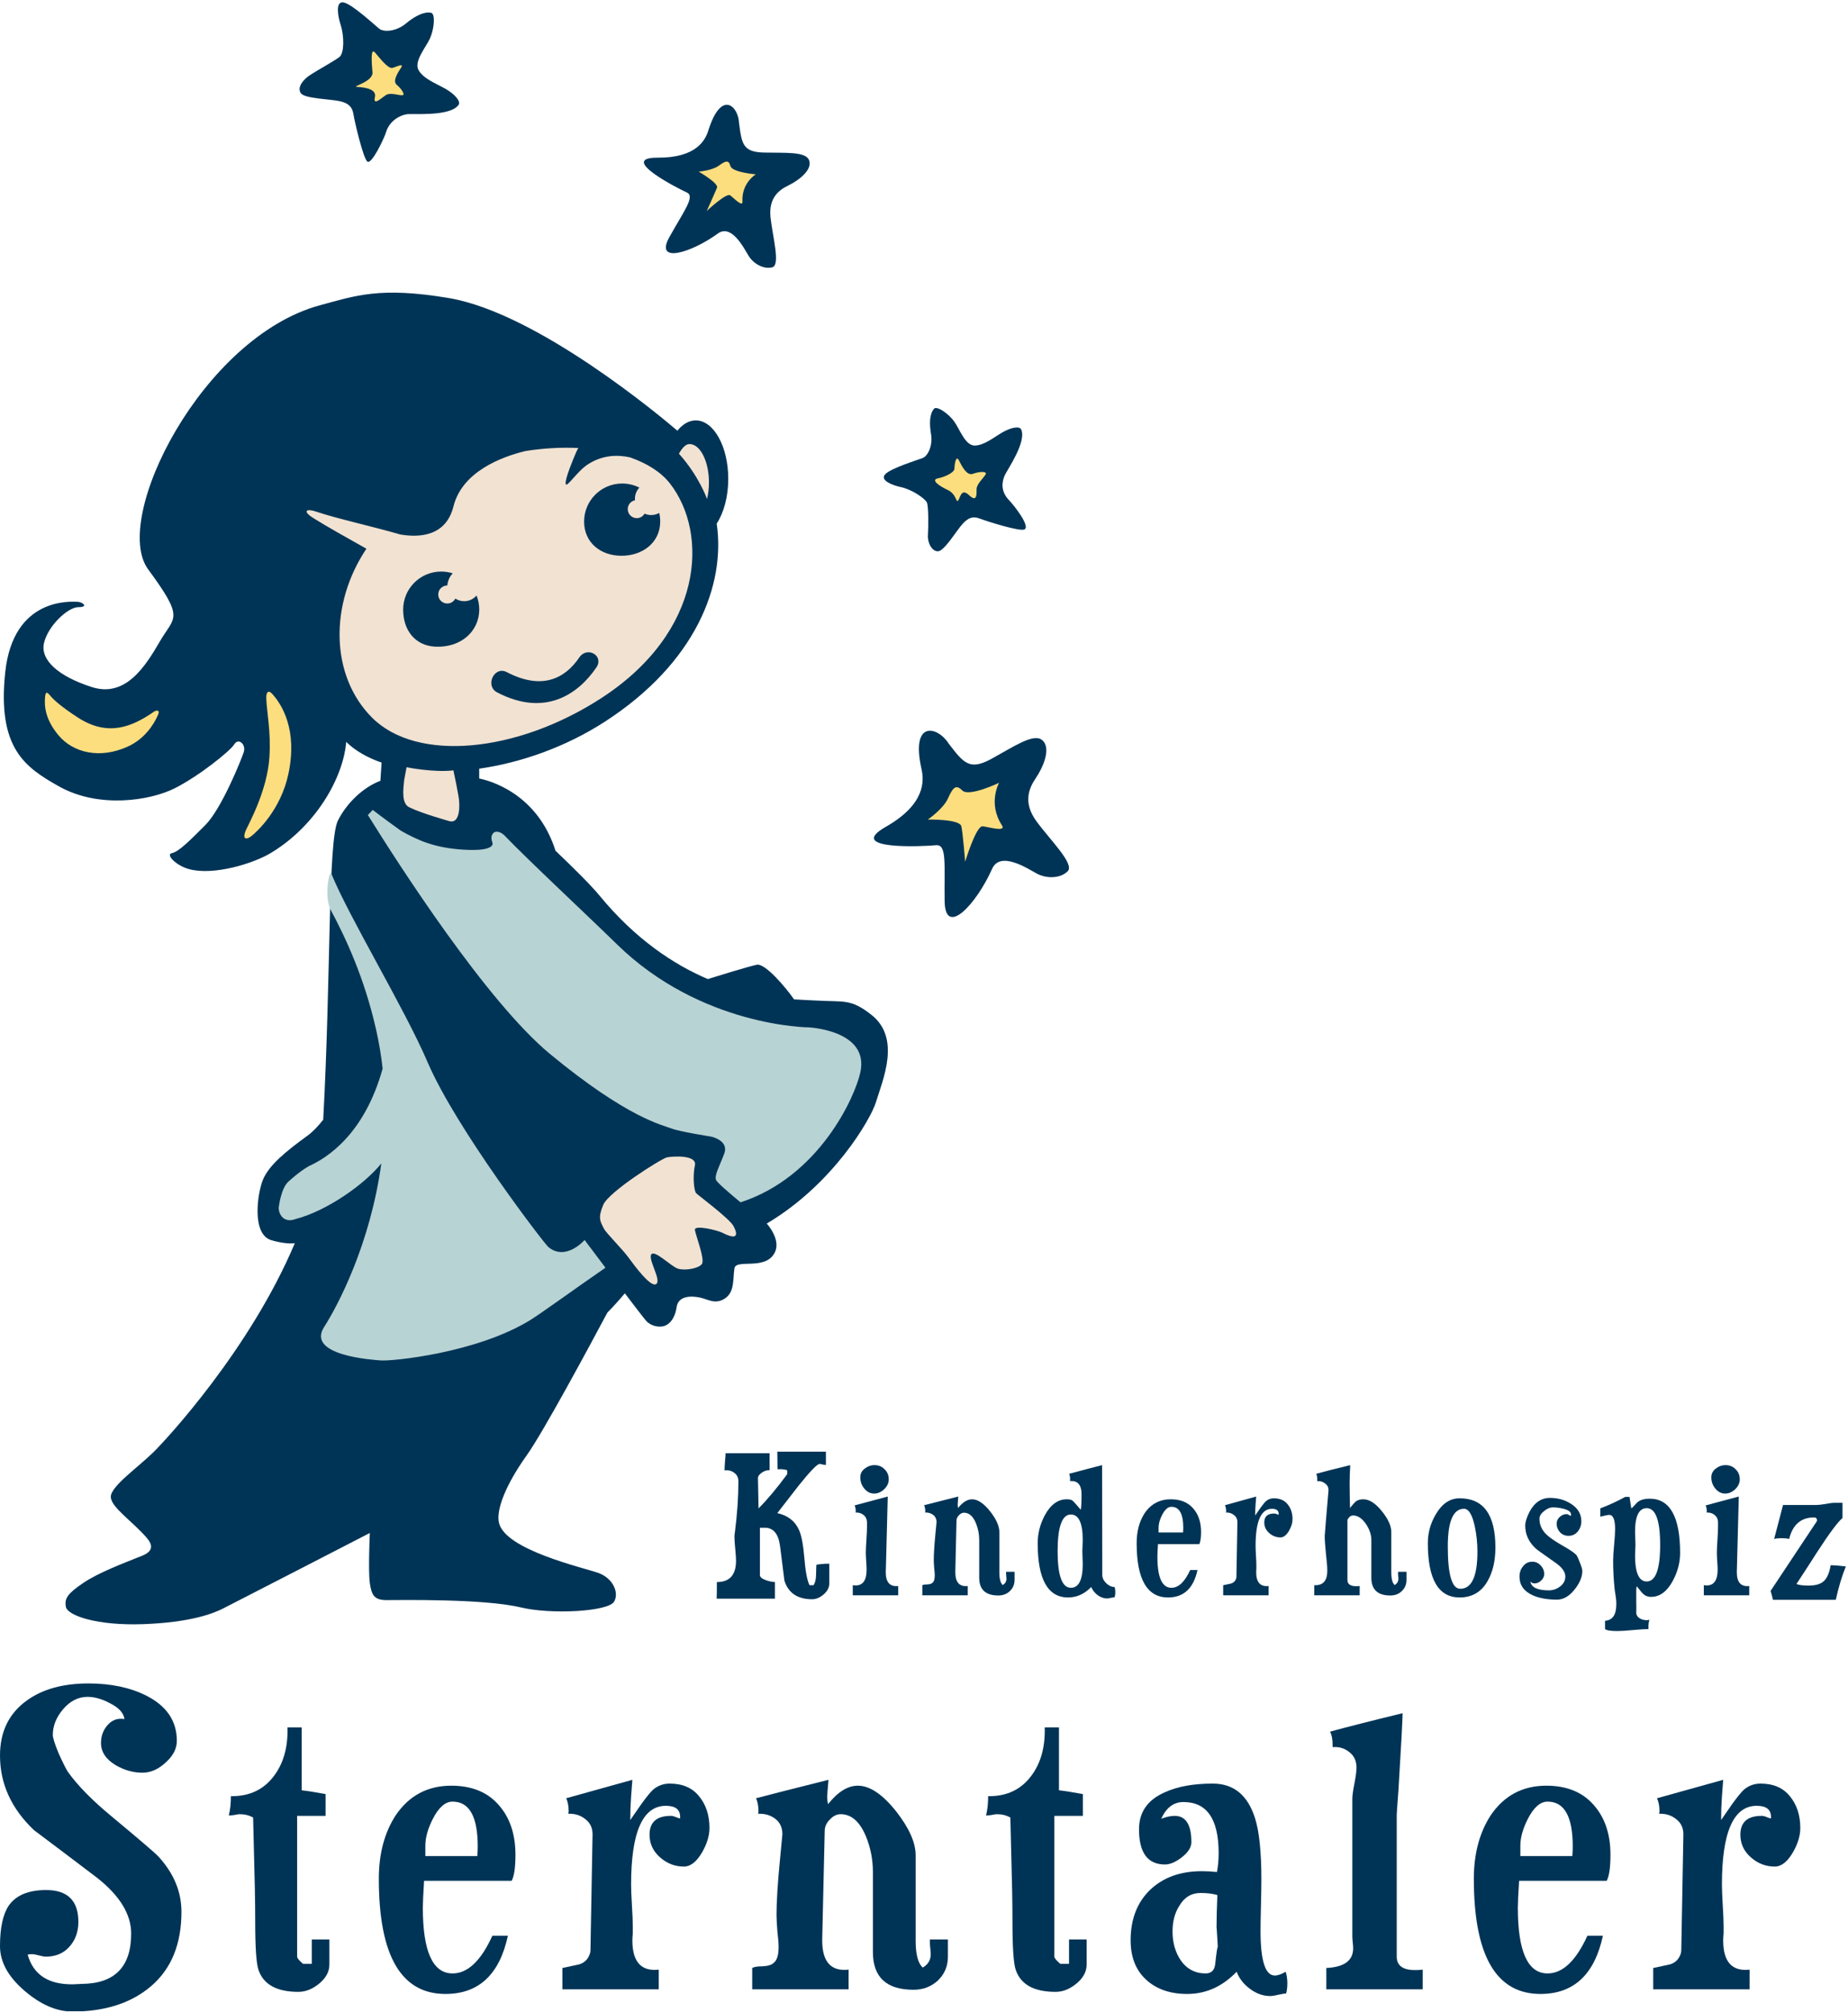
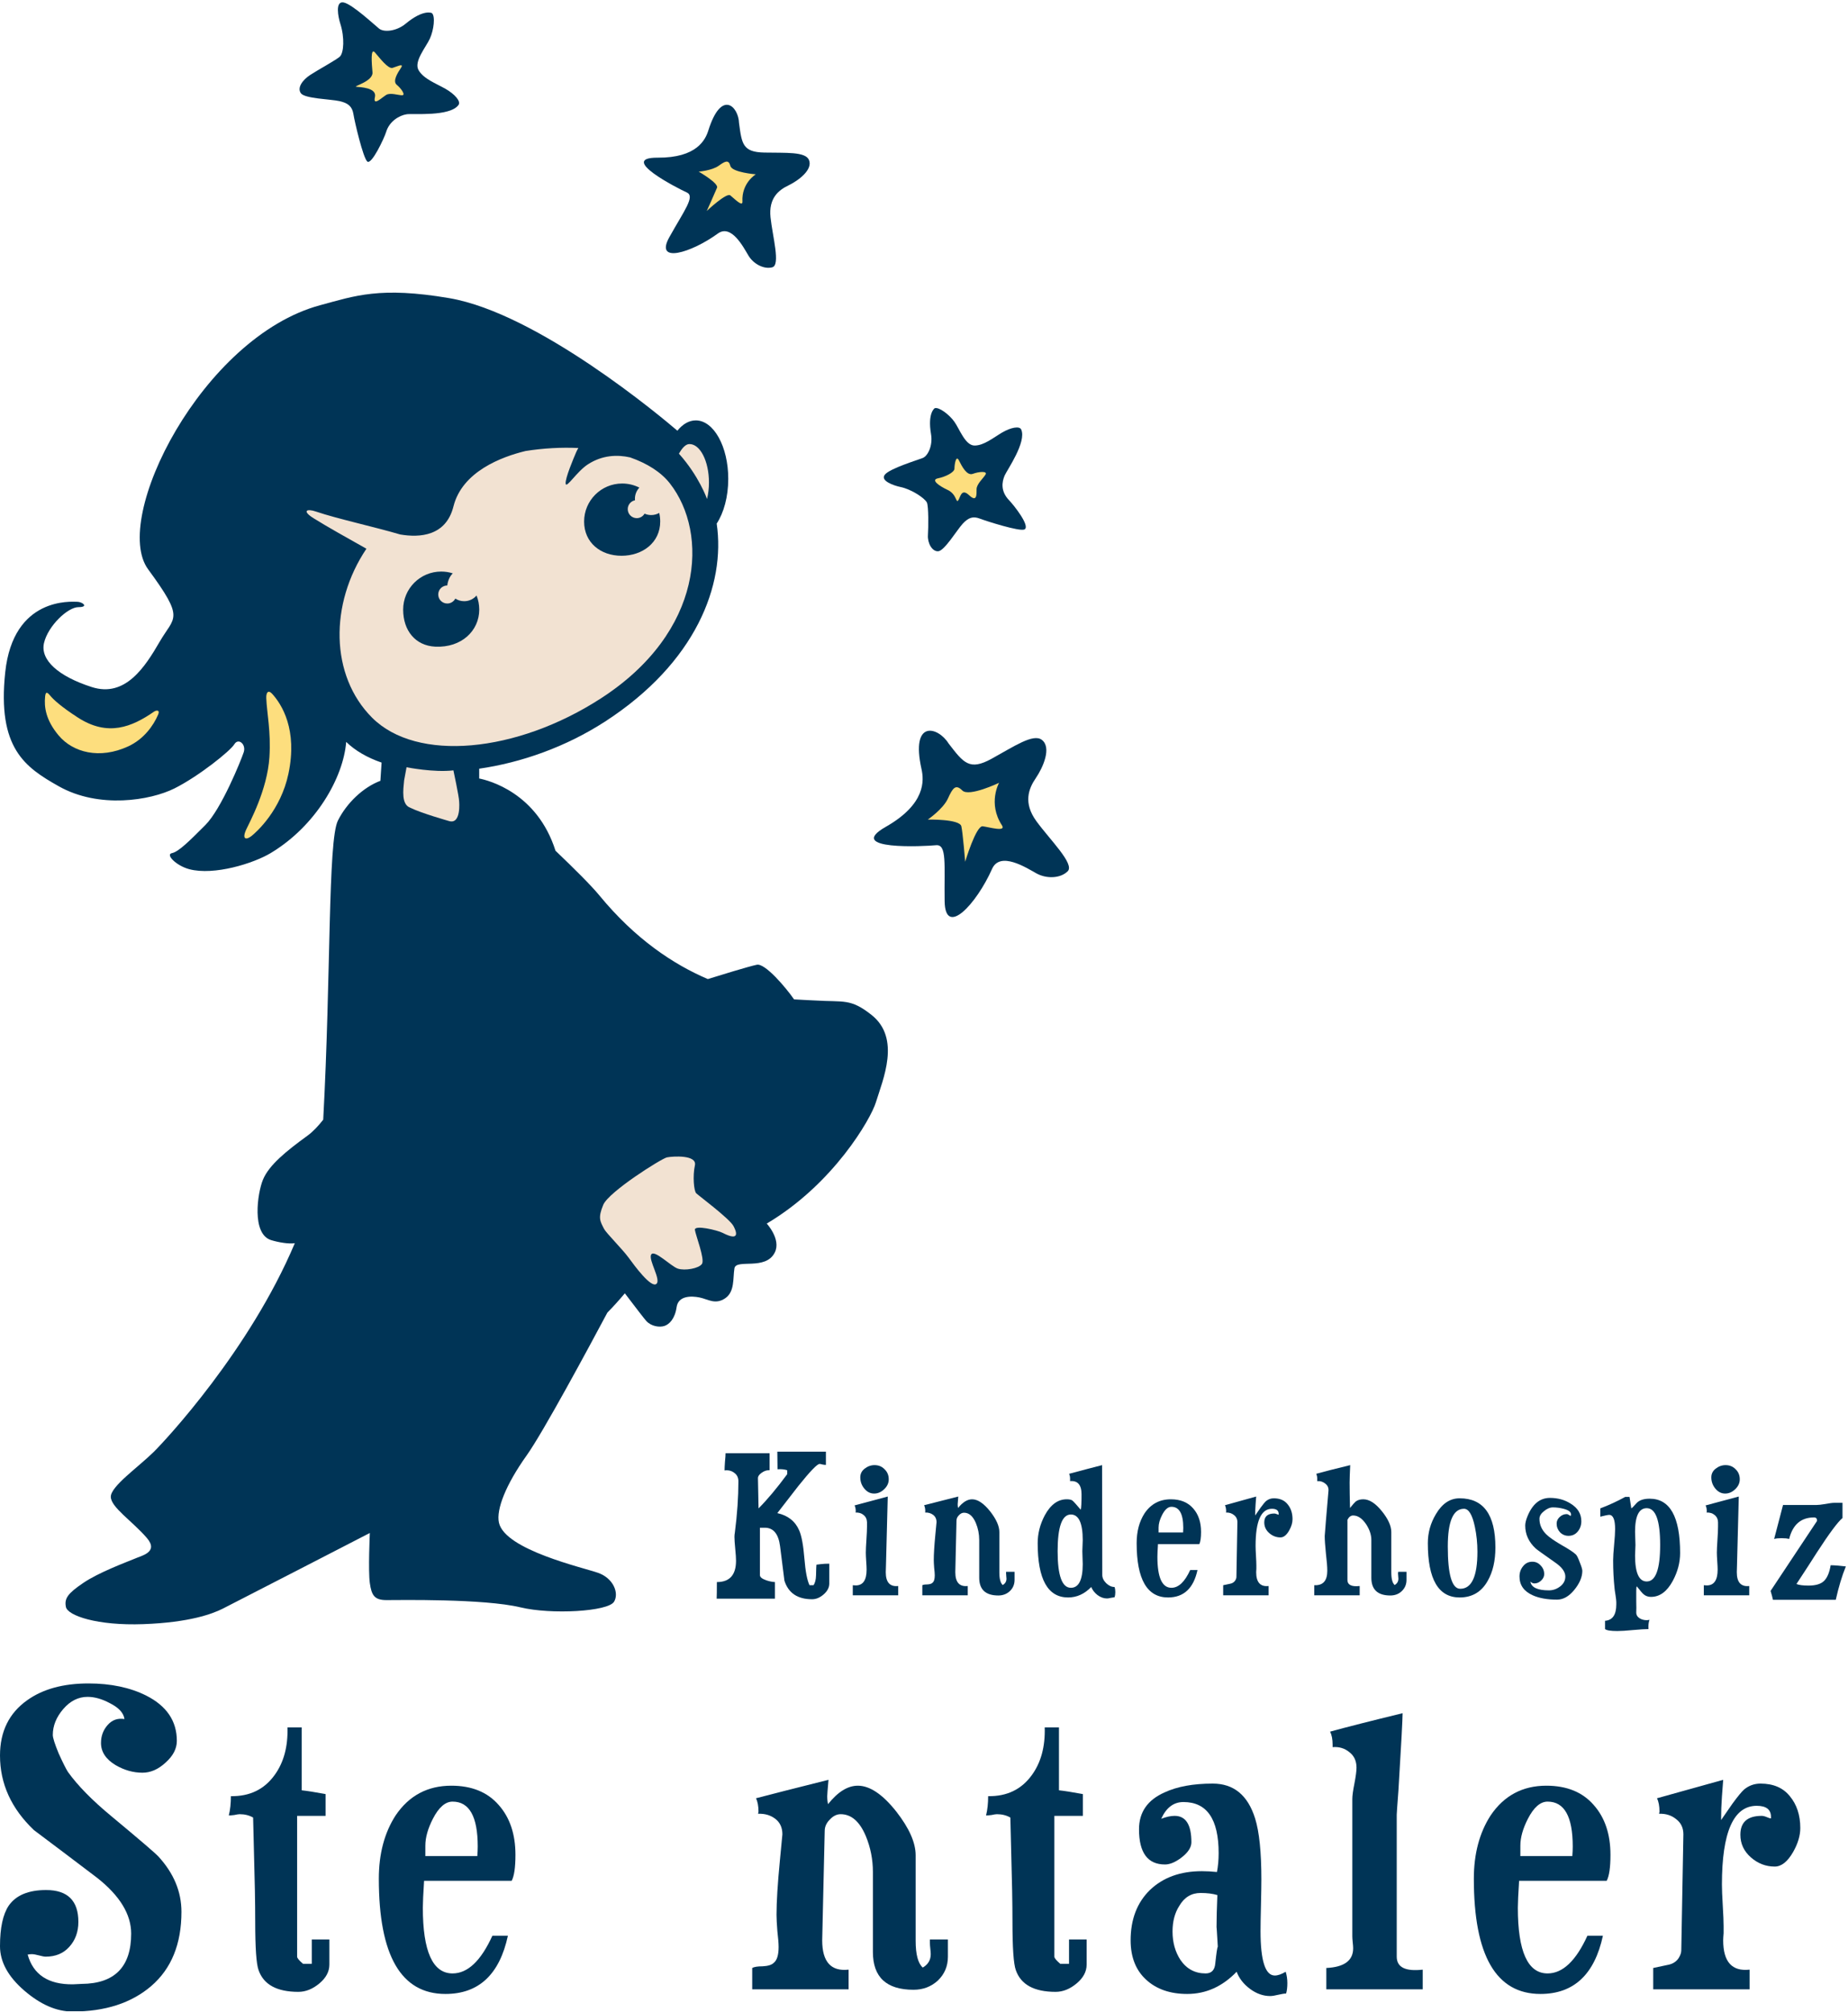
<svg xmlns="http://www.w3.org/2000/svg" width="180" height="196" viewBox="0 0 180 196" fill="none">
  <g clip-path="url(#clip0)">
    <path fill-rule="evenodd" clip-rule="evenodd" d="M17.674 186.226C17.674 189.356 16.694 191.763 14.736 193.451C12.803 195.11 10.246 195.941 7.062 195.941C5.51 195.941 3.946 195.26 2.367 193.9C0.789 192.539 0 191.098 0 189.574C0 187.778 0.286 186.458 0.857 185.614C1.564 184.608 2.775 184.104 4.49 184.104C6.585 184.104 7.633 185.138 7.633 187.206C7.633 188.186 7.334 189.002 6.734 189.655C6.163 190.281 5.402 190.594 4.449 190.594C4.313 190.594 4.095 190.553 3.796 190.471C3.496 190.39 3.266 190.349 3.102 190.349C2.966 190.349 2.83 190.362 2.694 190.39C3.238 192.349 4.708 193.315 7.102 193.288L7.96 193.247C11.17 193.22 12.776 191.587 12.776 188.349C12.776 186.471 11.674 184.662 9.47 182.921C7.429 181.369 5.375 179.818 3.306 178.267C1.102 176.171 0 173.75 0 171.001C0 168.661 0.884 166.865 2.653 165.613C4.177 164.525 6.163 163.98 8.613 163.98C10.789 163.98 12.667 164.375 14.245 165.165C16.232 166.171 17.225 167.64 17.225 169.573C17.225 170.335 16.857 171.043 16.123 171.695C15.415 172.348 14.667 172.675 13.878 172.675C12.98 172.675 12.109 172.43 11.266 171.94C10.313 171.369 9.837 170.648 9.837 169.777C9.837 169.097 10.055 168.512 10.49 168.022C10.926 167.532 11.47 167.341 12.123 167.45C12.041 166.851 11.565 166.334 10.694 165.899C9.932 165.491 9.211 165.287 8.531 165.287C7.633 165.287 6.843 165.682 6.163 166.471C5.484 167.26 5.143 168.103 5.143 169.001C5.143 169.273 5.333 169.872 5.714 170.797C6.122 171.695 6.422 172.294 6.612 172.593C7.565 173.926 8.98 175.369 10.858 176.92C13.606 179.206 15.13 180.512 15.43 180.838C16.926 182.471 17.674 184.267 17.674 186.226Z" fill="#003456" />
    <path fill-rule="evenodd" clip-rule="evenodd" d="M32.082 191.37C32.082 192.05 31.756 192.662 31.103 193.206C30.449 193.751 29.769 194.022 29.062 194.022C26.967 194.022 25.674 193.315 25.184 191.901C24.966 191.302 24.858 189.723 24.858 187.166C24.858 185.396 24.817 183.124 24.735 180.349C24.68 178.117 24.654 177.015 24.654 177.043C24.273 176.825 23.838 176.716 23.347 176.716C23.238 176.716 23.061 176.743 22.817 176.797C22.6 176.825 22.422 176.838 22.286 176.838C22.422 176.294 22.491 175.668 22.491 174.96C24.313 174.988 25.729 174.308 26.735 172.92C27.633 171.695 28.055 170.144 28.001 168.266H29.388V174.389C29.906 174.444 30.681 174.566 31.715 174.757V176.879H28.94V190.594C28.94 190.73 29.13 190.961 29.511 191.288H30.368V188.92H32.082V191.37Z" fill="#003456" />
    <path fill-rule="evenodd" clip-rule="evenodd" d="M46.532 179.859C46.532 176.947 45.716 175.491 44.083 175.491C43.376 175.491 42.736 176.049 42.164 177.164C41.675 178.117 41.43 178.988 41.43 179.777V180.797H46.491C46.518 180.471 46.532 180.158 46.532 179.859ZM50.206 180.675C50.206 181.9 50.083 182.743 49.838 183.206H41.307C41.226 184.485 41.185 185.356 41.185 185.818C41.185 190.09 42.151 192.227 44.083 192.227C45.552 192.227 46.845 191.002 47.96 188.553H49.471C48.655 192.336 46.627 194.226 43.389 194.226C39.062 194.226 36.899 190.485 36.899 183.002C36.899 180.58 37.443 178.525 38.532 176.838C39.838 174.906 41.647 173.94 43.961 173.94C45.947 173.94 47.484 174.566 48.573 175.818C49.661 177.043 50.206 178.661 50.206 180.675Z" fill="#003456" />
-     <path fill-rule="evenodd" clip-rule="evenodd" d="M69.104 178.063C69.104 178.798 68.873 179.573 68.41 180.39C67.866 181.342 67.267 181.818 66.615 181.818C65.743 181.818 64.968 181.519 64.288 180.92C63.608 180.321 63.268 179.587 63.268 178.716C63.268 177.491 63.962 176.879 65.349 176.879C65.485 176.879 65.648 176.92 65.839 177.001C66.029 177.083 66.166 177.124 66.247 177.124V177.043C66.274 176.28 65.812 175.9 64.859 175.9C62.601 175.9 61.471 178.458 61.471 183.573C61.471 184.035 61.499 184.716 61.553 185.614C61.607 186.512 61.635 187.178 61.635 187.614C61.635 187.778 61.635 188.009 61.635 188.308C61.607 188.634 61.594 188.866 61.594 189.002C61.594 191.098 62.451 192.05 64.165 191.859V193.778H54.777V191.696C54.777 191.696 55.226 191.6 56.124 191.41C56.642 191.328 57.023 191.098 57.267 190.716C57.431 190.444 57.512 190.199 57.512 189.982L57.716 178.675C57.716 178.049 57.484 177.56 57.023 177.206C56.56 176.825 56.002 176.648 55.349 176.675L55.39 176.471C55.39 175.926 55.308 175.491 55.145 175.165C56.587 174.757 58.736 174.158 61.594 173.368C61.594 173.396 61.553 173.94 61.471 175.002C61.417 175.736 61.389 176.499 61.389 177.287C61.635 176.934 62.002 176.403 62.492 175.696C63.009 174.988 63.39 174.525 63.635 174.308C64.097 173.926 64.628 173.736 65.226 173.736C66.478 173.736 67.43 174.145 68.084 174.96C68.764 175.777 69.104 176.811 69.104 178.063Z" fill="#003456" />
    <path fill-rule="evenodd" clip-rule="evenodd" d="M92.329 190.594C92.329 191.519 92.002 192.294 91.35 192.92C90.697 193.519 89.907 193.818 88.982 193.818C86.343 193.818 85.023 192.594 85.023 190.145V182.348C85.023 181.124 84.792 179.954 84.329 178.838C83.731 177.423 82.915 176.716 81.88 176.716C81.499 176.716 81.145 176.892 80.819 177.246C80.492 177.573 80.329 177.94 80.329 178.349C80.166 185.288 80.084 188.838 80.084 189.002C80.084 191.098 80.941 192.05 82.656 191.859V193.778H73.267V191.696C73.458 191.587 73.797 191.533 74.288 191.533C74.805 191.506 75.159 191.396 75.349 191.207C75.676 190.961 75.839 190.444 75.839 189.655C75.839 189.301 75.798 188.784 75.717 188.104C75.662 187.396 75.635 186.866 75.635 186.512C75.635 185.26 75.743 183.505 75.962 181.247C76.124 179.532 76.207 178.675 76.207 178.675C76.207 178.022 75.975 177.518 75.513 177.164C75.049 176.811 74.493 176.648 73.839 176.675L73.88 176.471C73.88 175.926 73.797 175.491 73.635 175.165C75.186 174.757 77.54 174.158 80.697 173.368C80.615 174.294 80.574 174.825 80.574 174.96C80.574 175.26 80.601 175.519 80.655 175.736C81.608 174.539 82.574 173.94 83.554 173.94C84.723 173.94 85.975 174.783 87.309 176.471C88.561 178.077 89.187 179.491 89.187 180.716V189.043C89.187 190.376 89.418 191.247 89.88 191.655C90.397 191.356 90.656 190.921 90.656 190.349C90.656 190.241 90.642 190.064 90.615 189.818C90.588 189.574 90.574 189.383 90.574 189.247C90.574 189.138 90.574 189.029 90.574 188.92H92.329V190.594Z" fill="#003456" />
    <path fill-rule="evenodd" clip-rule="evenodd" d="M105.841 191.37C105.841 192.05 105.514 192.662 104.861 193.206C104.208 193.751 103.528 194.022 102.82 194.022C100.725 194.022 99.432 193.315 98.942 191.901C98.725 191.302 98.616 189.723 98.616 187.166C98.616 185.396 98.574 183.124 98.493 180.349C98.439 178.117 98.411 177.015 98.411 177.043C98.031 176.825 97.596 176.716 97.105 176.716C96.996 176.716 96.82 176.743 96.575 176.797C96.357 176.825 96.181 176.838 96.044 176.838C96.181 176.294 96.248 175.668 96.248 174.96C98.072 174.988 99.486 174.308 100.494 172.92C101.391 171.695 101.813 170.144 101.758 168.266H103.146V174.389C103.664 174.444 104.44 174.566 105.473 174.757V176.879H102.698V190.594C102.698 190.73 102.888 190.961 103.269 191.288H104.126V188.92H105.841V191.37Z" fill="#003456" />
    <path fill-rule="evenodd" clip-rule="evenodd" d="M118.617 189.614C118.535 188.172 118.494 187.559 118.494 187.778C118.494 186.961 118.521 185.9 118.575 184.594C118.113 184.457 117.569 184.39 116.943 184.39C116.045 184.39 115.351 184.811 114.861 185.655C114.426 186.335 114.208 187.166 114.208 188.144C114.208 189.206 114.467 190.131 114.984 190.921C115.582 191.791 116.399 192.227 117.433 192.227C118.005 192.227 118.317 191.901 118.372 191.247C118.48 190.24 118.562 189.696 118.617 189.614ZM125.392 193.165C125.392 193.574 125.352 193.914 125.27 194.185C125.106 194.185 124.848 194.226 124.495 194.308C124.168 194.389 123.91 194.43 123.719 194.43C123.038 194.43 122.386 194.199 121.759 193.737C121.134 193.274 120.698 192.716 120.453 192.063C119.065 193.505 117.46 194.226 115.637 194.226C113.976 194.226 112.644 193.764 111.637 192.839C110.63 191.914 110.126 190.635 110.126 189.002C110.126 186.961 110.752 185.328 112.004 184.104C113.283 182.879 114.97 182.267 117.065 182.267C117.528 182.267 118.018 182.294 118.535 182.348C118.644 181.777 118.699 181.165 118.699 180.512C118.699 177.192 117.555 175.532 115.27 175.532C114.317 175.532 113.596 176.077 113.106 177.164C113.596 176.974 114.031 176.879 114.412 176.879C115.501 176.879 116.045 177.737 116.045 179.45C116.045 179.94 115.732 180.43 115.106 180.92C114.507 181.382 113.964 181.614 113.473 181.614C111.786 181.614 110.943 180.471 110.943 178.186C110.943 176.525 111.773 175.328 113.433 174.593C114.657 174.022 116.222 173.736 118.126 173.736C120.168 173.736 121.541 174.865 122.249 177.124C122.658 178.43 122.861 180.416 122.861 183.083C122.861 183.628 122.848 184.457 122.821 185.574C122.793 186.689 122.779 187.532 122.779 188.104C122.779 190.988 123.243 192.431 124.168 192.431C124.467 192.431 124.821 192.308 125.229 192.063C125.338 192.417 125.392 192.785 125.392 193.165Z" fill="#003456" />
    <path fill-rule="evenodd" clip-rule="evenodd" d="M138.576 193.778H129.188V191.696C130.93 191.615 131.801 190.975 131.801 189.778C131.801 189.641 131.787 189.451 131.759 189.206C131.732 188.934 131.719 188.73 131.719 188.594V175.246C131.719 174.92 131.787 174.416 131.923 173.736C132.059 173.028 132.127 172.511 132.127 172.185C132.127 171.532 131.896 171.029 131.433 170.675C130.971 170.293 130.427 170.13 129.8 170.185V169.94C129.8 169.423 129.719 169.001 129.556 168.675C131.134 168.24 133.487 167.64 136.617 166.879C136.617 167.45 136.481 169.967 136.209 174.43C136.1 175.872 136.045 176.648 136.045 176.757V190.594C136.045 191.628 136.889 192.05 138.576 191.859V193.778Z" fill="#003456" />
    <path fill-rule="evenodd" clip-rule="evenodd" d="M153.189 179.859C153.189 176.947 152.373 175.491 150.74 175.491C150.033 175.491 149.393 176.049 148.821 177.164C148.332 178.117 148.087 178.988 148.087 179.777V180.797H153.148C153.176 180.471 153.189 180.158 153.189 179.859ZM156.863 180.675C156.863 181.9 156.74 182.743 156.496 183.206H147.964C147.883 184.485 147.842 185.356 147.842 185.818C147.842 190.09 148.808 192.227 150.74 192.227C152.21 192.227 153.502 191.002 154.618 188.553H156.128C155.312 192.336 153.284 194.226 150.046 194.226C145.72 194.226 143.556 190.485 143.556 183.002C143.556 180.58 144.101 178.525 145.189 176.838C146.495 174.906 148.305 173.94 150.618 173.94C152.604 173.94 154.142 174.566 155.23 175.818C156.319 177.043 156.863 178.661 156.863 180.675Z" fill="#003456" />
    <path fill-rule="evenodd" clip-rule="evenodd" d="M175.353 178.063C175.353 178.798 175.122 179.573 174.66 180.39C174.115 181.342 173.517 181.818 172.864 181.818C171.993 181.818 171.217 181.519 170.537 180.92C169.857 180.321 169.517 179.587 169.517 178.716C169.517 177.491 170.211 176.879 171.598 176.879C171.734 176.879 171.898 176.92 172.088 177.001C172.279 177.083 172.415 177.124 172.497 177.124V177.043C172.523 176.28 172.061 175.9 171.108 175.9C168.85 175.9 167.72 178.458 167.72 183.573C167.72 184.035 167.748 184.716 167.802 185.614C167.856 186.512 167.884 187.178 167.884 187.614C167.884 187.778 167.884 188.009 167.884 188.308C167.856 188.634 167.843 188.866 167.843 189.002C167.843 191.098 168.7 192.05 170.414 191.859V193.778H161.027V191.696C161.027 191.696 161.476 191.6 162.373 191.41C162.891 191.328 163.272 191.098 163.516 190.716C163.68 190.444 163.761 190.199 163.761 189.982L163.966 178.675C163.966 178.049 163.734 177.56 163.272 177.206C162.809 176.825 162.251 176.648 161.598 176.675L161.639 176.471C161.639 175.926 161.557 175.491 161.394 175.165C162.837 174.757 164.986 174.158 167.843 173.368C167.843 173.396 167.802 173.94 167.72 175.002C167.666 175.736 167.639 176.499 167.639 177.287C167.884 176.934 168.251 176.403 168.741 175.696C169.259 174.988 169.639 174.525 169.884 174.308C170.347 173.926 170.877 173.736 171.476 173.736C172.728 173.736 173.68 174.145 174.333 174.96C175.013 175.777 175.353 176.811 175.353 178.063Z" fill="#003456" />
    <path fill-rule="evenodd" clip-rule="evenodd" d="M80.773 154.259C80.773 154.643 80.587 154.996 80.215 155.317C79.856 155.625 79.484 155.778 79.099 155.778C77.688 155.778 76.79 155.176 76.405 153.97C76.264 152.854 76.123 151.738 75.982 150.622C75.828 149.416 75.334 148.813 74.5 148.813H74.019V153.432C74.019 153.623 74.225 153.79 74.635 153.932C74.93 154.034 75.213 154.092 75.482 154.105V155.72H69.805C69.818 155.465 69.825 154.926 69.825 154.105C71.069 154.105 71.691 153.412 71.691 152.027C71.691 151.77 71.665 151.385 71.614 150.872C71.563 150.346 71.537 149.955 71.537 149.698C71.537 149.557 71.55 149.422 71.576 149.294C71.807 147.498 71.922 145.831 71.922 144.292C71.922 143.932 71.787 143.656 71.518 143.464C71.248 143.259 70.934 143.182 70.575 143.233C70.575 143.028 70.588 142.745 70.614 142.387C70.652 142.015 70.671 141.739 70.671 141.559H74.962C74.962 141.79 74.962 142.342 74.962 143.214C74.924 143.214 74.885 143.214 74.847 143.214C74.629 143.214 74.398 143.304 74.154 143.484C73.923 143.65 73.814 143.83 73.827 144.022L73.885 146.928C74.731 146.081 75.661 144.971 76.675 143.599V143.214C76.419 143.124 76.104 143.092 75.732 143.118C75.732 142.912 75.725 142.342 75.713 141.405H80.446V142.694C80.369 142.694 80.26 142.682 80.119 142.656C79.991 142.617 79.895 142.598 79.83 142.598C79.6 142.598 78.913 143.31 77.771 144.734C77.092 145.619 76.405 146.504 75.713 147.389C76.752 147.621 77.464 148.185 77.848 149.083C78.08 149.621 78.246 150.526 78.349 151.796C78.452 153.065 78.618 153.938 78.849 154.413H79.234C79.388 154.207 79.471 153.887 79.484 153.451C79.497 152.835 79.509 152.488 79.523 152.412C79.625 152.399 79.779 152.38 79.984 152.354C80.202 152.328 80.465 152.315 80.773 152.315V154.259Z" fill="#003456" />
    <path fill-rule="evenodd" clip-rule="evenodd" d="M87.489 155.394H83.063V154.413C83.166 154.425 83.262 154.432 83.352 154.432C84.057 154.432 84.41 153.919 84.41 152.893C84.41 152.713 84.397 152.444 84.371 152.084C84.346 151.712 84.333 151.43 84.333 151.238C84.333 150.968 84.353 150.551 84.391 149.987C84.429 149.422 84.448 148.993 84.448 148.698V148.274C84.436 147.966 84.32 147.73 84.102 147.562C83.897 147.396 83.64 147.319 83.332 147.332L83.352 147.235C83.352 146.978 83.313 146.78 83.236 146.639C83.954 146.447 85.032 146.158 86.469 145.773L86.296 152.488C86.283 152.796 86.276 153.014 86.276 153.143C86.276 154.13 86.68 154.579 87.489 154.489V155.394ZM86.565 144.099C86.565 144.458 86.418 144.779 86.123 145.061C85.828 145.343 85.5 145.484 85.141 145.484C84.756 145.484 84.429 145.311 84.159 144.965C83.916 144.657 83.794 144.304 83.794 143.907C83.794 143.56 83.935 143.278 84.217 143.06C84.513 142.829 84.834 142.714 85.179 142.714C85.577 142.714 85.904 142.848 86.161 143.118C86.43 143.374 86.565 143.701 86.565 144.099Z" fill="#003456" />
    <path fill-rule="evenodd" clip-rule="evenodd" d="M98.822 153.893C98.822 154.329 98.668 154.695 98.36 154.99C98.052 155.272 97.68 155.413 97.244 155.413C96 155.413 95.378 154.836 95.378 153.681V150.006C95.378 149.429 95.269 148.878 95.05 148.351C94.768 147.684 94.383 147.35 93.896 147.35C93.716 147.35 93.55 147.434 93.396 147.601C93.242 147.755 93.165 147.928 93.165 148.121C93.088 151.392 93.049 153.065 93.049 153.143C93.049 154.13 93.454 154.579 94.262 154.489V155.394H89.836V154.413C89.926 154.361 90.086 154.336 90.317 154.336C90.561 154.323 90.728 154.271 90.817 154.182C90.971 154.066 91.048 153.822 91.048 153.451C91.048 153.283 91.029 153.04 90.99 152.719C90.965 152.386 90.952 152.136 90.952 151.969C90.952 151.379 91.003 150.551 91.106 149.487C91.183 148.678 91.221 148.274 91.221 148.274C91.221 147.966 91.112 147.73 90.894 147.562C90.676 147.396 90.413 147.319 90.106 147.332L90.125 147.235C90.125 146.979 90.086 146.774 90.009 146.62C90.74 146.427 91.85 146.145 93.338 145.773C93.299 146.209 93.28 146.459 93.28 146.524C93.28 146.665 93.293 146.786 93.319 146.889C93.768 146.325 94.223 146.043 94.685 146.043C95.236 146.043 95.826 146.44 96.455 147.235C97.045 147.992 97.34 148.659 97.34 149.237V153.162C97.34 153.79 97.449 154.201 97.667 154.393C97.911 154.252 98.033 154.047 98.033 153.778C98.033 153.727 98.027 153.643 98.013 153.527C98.001 153.412 97.995 153.322 97.995 153.258C97.995 153.207 97.995 153.156 97.995 153.104H98.822V153.893Z" fill="#003456" />
    <path fill-rule="evenodd" clip-rule="evenodd" d="M105.461 150.025C105.461 148.358 105.075 147.524 104.306 147.524C103.447 147.524 103.016 148.717 103.016 151.103C103.016 153.476 103.447 154.663 104.306 154.663C105.075 154.663 105.461 153.893 105.461 152.354C105.461 152.212 105.454 152.008 105.441 151.738C105.429 151.456 105.422 151.244 105.422 151.103C105.422 150.975 105.429 150.795 105.441 150.565C105.454 150.32 105.461 150.141 105.461 150.025ZM108.635 155.086C108.635 155.279 108.61 155.445 108.558 155.586C108.481 155.599 108.359 155.618 108.192 155.644C108.039 155.682 107.917 155.702 107.827 155.702C107.506 155.702 107.199 155.593 106.904 155.374C106.621 155.156 106.416 154.894 106.288 154.586C105.633 155.265 104.883 155.605 104.037 155.605C102.061 155.605 101.073 153.842 101.073 150.314C101.073 149.377 101.304 148.473 101.766 147.601C102.33 146.562 103.042 146.042 103.902 146.042C104.133 146.042 104.306 146.075 104.421 146.139C104.498 146.19 104.62 146.312 104.787 146.504L105.268 147.062C105.319 146.87 105.345 146.37 105.345 145.561C105.345 144.638 104.973 144.208 104.229 144.272V144.176C104.241 143.919 104.209 143.714 104.133 143.56C105.518 143.188 106.589 142.906 107.346 142.714L107.365 153.412C107.365 153.694 107.494 153.964 107.75 154.22C108.007 154.464 108.276 154.586 108.558 154.586C108.61 154.727 108.635 154.893 108.635 155.086Z" fill="#003456" />
    <path fill-rule="evenodd" clip-rule="evenodd" d="M115.254 148.833C115.254 147.46 114.869 146.774 114.1 146.774C113.766 146.774 113.465 147.037 113.195 147.562C112.964 148.011 112.849 148.421 112.849 148.794V149.275H115.235C115.248 149.121 115.254 148.973 115.254 148.833ZM116.986 149.217C116.986 149.795 116.928 150.193 116.813 150.41H112.791C112.753 151.013 112.734 151.424 112.734 151.642C112.734 153.655 113.189 154.663 114.1 154.663C114.792 154.663 115.402 154.085 115.928 152.931H116.639C116.255 154.714 115.299 155.605 113.773 155.605C111.733 155.605 110.713 153.842 110.713 150.314C110.713 149.173 110.97 148.204 111.483 147.409C112.099 146.498 112.952 146.043 114.042 146.043C114.978 146.043 115.703 146.338 116.216 146.928C116.729 147.505 116.986 148.268 116.986 149.217Z" fill="#003456" />
    <path fill-rule="evenodd" clip-rule="evenodd" d="M125.895 147.986C125.895 148.332 125.786 148.698 125.568 149.083C125.311 149.532 125.029 149.756 124.721 149.756C124.311 149.756 123.945 149.615 123.624 149.333C123.304 149.05 123.143 148.704 123.143 148.294C123.143 147.716 123.47 147.428 124.125 147.428C124.188 147.428 124.266 147.447 124.356 147.485C124.445 147.524 124.509 147.544 124.548 147.544V147.505C124.561 147.146 124.343 146.966 123.893 146.966C122.829 146.966 122.297 148.172 122.297 150.583C122.297 150.801 122.31 151.122 122.335 151.545C122.361 151.969 122.373 152.283 122.373 152.488C122.373 152.565 122.373 152.675 122.373 152.816C122.361 152.97 122.355 153.079 122.355 153.143C122.355 154.13 122.759 154.579 123.567 154.489V155.394H119.141V154.413C119.141 154.413 119.353 154.368 119.776 154.278C120.02 154.239 120.199 154.13 120.315 153.951C120.392 153.822 120.43 153.707 120.43 153.604L120.526 148.274C120.526 147.979 120.417 147.749 120.199 147.582C119.981 147.402 119.718 147.319 119.411 147.332L119.43 147.235C119.43 146.979 119.391 146.774 119.314 146.62C119.994 146.427 121.007 146.145 122.355 145.773C122.355 145.786 122.335 146.043 122.297 146.543C122.271 146.889 122.258 147.249 122.258 147.621C122.373 147.453 122.547 147.203 122.777 146.87C123.022 146.536 123.201 146.318 123.317 146.216C123.535 146.036 123.785 145.946 124.067 145.946C124.657 145.946 125.106 146.139 125.414 146.524C125.735 146.908 125.895 147.396 125.895 147.986Z" fill="#003456" />
    <path fill-rule="evenodd" clip-rule="evenodd" d="M136.997 153.893C136.997 154.329 136.843 154.695 136.535 154.99C136.24 155.272 135.868 155.413 135.419 155.413C134.188 155.413 133.572 154.836 133.572 153.681V150.006C133.572 149.506 133.405 148.999 133.072 148.486C132.687 147.909 132.264 147.62 131.802 147.62C131.571 147.62 131.385 147.761 131.244 148.043V153.893C131.244 154.38 131.641 154.579 132.437 154.489V155.394H128.011V154.413H128.088C128.884 154.425 129.281 153.957 129.281 153.008C129.281 152.623 129.236 152.059 129.147 151.315C129.07 150.558 129.031 149.993 129.031 149.621C129.031 149.621 129.07 149.127 129.147 148.14L129.397 145.215C129.422 144.92 129.313 144.683 129.07 144.503C128.839 144.323 128.582 144.246 128.3 144.272V144.157C128.312 143.913 128.28 143.714 128.203 143.56C128.935 143.355 130.038 143.072 131.513 142.714C131.475 143.547 131.456 144.111 131.456 144.407C131.456 145.074 131.468 145.901 131.494 146.889C131.764 146.556 131.943 146.35 132.033 146.273C132.225 146.119 132.475 146.042 132.784 146.042C133.373 146.042 133.976 146.427 134.592 147.197C135.207 147.954 135.516 148.633 135.516 149.237V153.162C135.516 153.79 135.625 154.201 135.843 154.393C136.086 154.252 136.208 154.047 136.208 153.778C136.208 153.727 136.202 153.643 136.189 153.527C136.176 153.412 136.17 153.322 136.17 153.258C136.17 153.207 136.176 153.155 136.189 153.104H136.997V153.893Z" fill="#003456" />
    <path fill-rule="evenodd" clip-rule="evenodd" d="M143.905 151.141C143.905 150.32 143.822 149.512 143.655 148.717C143.411 147.55 143.058 146.966 142.597 146.966C141.544 146.966 141.019 148.191 141.019 150.641C141.019 153.386 141.423 154.759 142.231 154.759C143.347 154.759 143.905 153.553 143.905 151.141ZM145.656 150.737C145.656 152.033 145.406 153.117 144.905 153.989C144.303 155.067 143.392 155.605 142.173 155.605C140.108 155.605 139.075 153.842 139.075 150.314C139.075 149.301 139.338 148.358 139.864 147.485C140.467 146.459 141.237 145.946 142.173 145.946C144.495 145.946 145.656 147.544 145.656 150.737Z" fill="#003456" />
    <path fill-rule="evenodd" clip-rule="evenodd" d="M154.122 153.008C154.122 153.611 153.859 154.233 153.333 154.875C152.82 155.502 152.262 155.817 151.66 155.817C150.71 155.817 149.921 155.676 149.293 155.394C148.433 155.009 148.003 154.4 148.003 153.566C148.003 153.181 148.119 152.848 148.35 152.565C148.581 152.27 148.882 152.123 149.254 152.123C149.575 152.123 149.844 152.244 150.062 152.488C150.293 152.719 150.409 153.002 150.409 153.335C150.409 153.566 150.306 153.778 150.1 153.97C149.908 154.15 149.69 154.239 149.447 154.239C149.356 154.239 149.273 154.214 149.196 154.162C149.132 154.111 149.087 154.079 149.061 154.066C149.164 154.631 149.767 154.913 150.87 154.913C151.268 154.913 151.634 154.784 151.967 154.528C152.301 154.271 152.467 153.951 152.467 153.566C152.467 153.104 152.127 152.642 151.448 152.18C150.293 151.372 149.671 150.923 149.581 150.834C148.901 150.205 148.561 149.461 148.561 148.602C148.561 148.358 148.632 148.063 148.773 147.716C149.26 146.511 149.992 145.907 150.967 145.907C151.737 145.907 152.41 146.094 152.987 146.466C153.68 146.889 154.026 147.46 154.026 148.178C154.026 148.563 153.91 148.897 153.68 149.179C153.449 149.461 153.147 149.602 152.775 149.602C152.454 149.602 152.179 149.487 151.948 149.256C151.73 149.012 151.621 148.73 151.621 148.409C151.621 148.166 151.717 147.954 151.909 147.774C152.115 147.582 152.339 147.486 152.583 147.486C152.673 147.486 152.756 147.518 152.833 147.582C152.923 147.633 152.981 147.659 153.006 147.659C153.019 147.607 153.026 147.562 153.026 147.524C153.026 147.28 152.782 147.094 152.294 146.966C151.948 146.876 151.601 146.831 151.255 146.831C150.973 146.831 150.684 146.953 150.389 147.197C150.094 147.428 149.947 147.678 149.947 147.947C149.947 148.512 150.165 149.012 150.601 149.448C150.883 149.73 151.377 150.077 152.082 150.488C152.788 150.885 153.256 151.193 153.487 151.411C153.59 151.501 153.718 151.757 153.872 152.18C154.039 152.591 154.122 152.867 154.122 153.008Z" fill="#003456" />
    <path fill-rule="evenodd" clip-rule="evenodd" d="M161.703 150.488C161.703 148.101 161.267 146.908 160.395 146.908C159.638 146.908 159.26 147.671 159.26 149.198C159.26 149.339 159.266 149.557 159.279 149.852C159.292 150.135 159.298 150.346 159.298 150.488C159.298 150.603 159.292 150.776 159.279 151.007C159.266 151.238 159.26 151.411 159.26 151.527C159.26 153.207 159.638 154.047 160.395 154.047C161.267 154.047 161.703 152.86 161.703 150.488ZM163.647 151.276C163.647 152.2 163.409 153.104 162.934 153.989C162.37 155.028 161.665 155.548 160.818 155.548C160.497 155.548 160.228 155.439 160.01 155.221C159.984 155.208 159.792 154.977 159.433 154.528C159.394 154.554 159.375 154.688 159.375 154.932C159.375 155.138 159.375 155.496 159.375 156.009C159.388 156.458 159.388 156.811 159.375 157.068C159.375 157.311 159.491 157.504 159.721 157.645C159.914 157.76 160.139 157.818 160.395 157.818C160.497 157.818 160.587 157.805 160.664 157.779C160.574 158.036 160.543 158.337 160.568 158.684C160.26 158.684 159.753 158.716 159.048 158.78C158.394 158.844 157.887 158.876 157.528 158.876C156.886 158.876 156.489 158.812 156.335 158.684V157.876C157.066 157.825 157.432 157.292 157.432 156.278V156.048C157.432 155.932 157.406 155.708 157.355 155.375C157.291 154.977 157.258 154.746 157.258 154.682C157.169 153.822 157.124 152.944 157.124 152.046V151.969C157.124 151.636 157.156 151.135 157.22 150.468C157.284 149.789 157.316 149.282 157.316 148.948C157.316 148.025 157.124 147.562 156.739 147.562C156.624 147.562 156.335 147.62 155.873 147.736V146.928C156.694 146.62 157.502 146.248 158.297 145.811H158.721C158.759 146.055 158.817 146.427 158.894 146.928C158.971 146.889 159.138 146.722 159.394 146.427C159.664 146.132 160.093 145.984 160.683 145.984C162.659 145.984 163.647 147.749 163.647 151.276Z" fill="#003456" />
    <path fill-rule="evenodd" clip-rule="evenodd" d="M170.381 155.394H165.956V154.413C166.058 154.425 166.155 154.432 166.245 154.432C166.95 154.432 167.303 153.919 167.303 152.893C167.303 152.713 167.29 152.444 167.264 152.084C167.239 151.712 167.226 151.43 167.226 151.238C167.226 150.968 167.245 150.551 167.284 149.987C167.322 149.422 167.341 148.993 167.341 148.698V148.274C167.329 147.966 167.213 147.73 166.995 147.562C166.79 147.396 166.533 147.319 166.225 147.332L166.245 147.235C166.245 146.978 166.206 146.78 166.129 146.639C166.847 146.447 167.925 146.158 169.362 145.773L169.188 152.488C169.176 152.796 169.169 153.014 169.169 153.143C169.169 154.13 169.573 154.579 170.381 154.489V155.394ZM169.458 144.099C169.458 144.458 169.31 144.779 169.015 145.061C168.72 145.343 168.393 145.484 168.034 145.484C167.649 145.484 167.322 145.311 167.052 144.965C166.809 144.657 166.687 144.304 166.687 143.907C166.687 143.56 166.828 143.278 167.111 143.06C167.406 142.829 167.726 142.714 168.073 142.714C168.47 142.714 168.797 142.848 169.054 143.118C169.323 143.374 169.458 143.701 169.458 144.099Z" fill="#003456" />
    <path fill-rule="evenodd" clip-rule="evenodd" d="M179.79 152.582C179.418 153.492 179.091 154.576 178.809 155.833H172.69C172.652 155.641 172.575 155.352 172.46 154.967L176.981 148.155C176.994 147.925 176.898 147.81 176.693 147.81C175.423 147.81 174.614 148.509 174.268 149.907C174.089 149.855 173.838 149.83 173.517 149.83C173.223 149.83 172.985 149.855 172.806 149.907L173.672 146.597H176.924C177.116 146.597 177.405 146.565 177.789 146.501C178.187 146.424 178.482 146.386 178.675 146.386H179.464V147.867C179.001 148.252 178.168 149.374 176.962 151.235C176.526 151.927 175.865 152.947 174.98 154.294C175.224 154.397 175.615 154.448 176.154 154.448C176.847 154.448 177.347 154.3 177.655 154.005C177.975 153.698 178.194 153.184 178.309 152.466C178.501 152.466 178.745 152.479 179.04 152.504C179.45 152.543 179.7 152.569 179.79 152.582Z" fill="#003456" />
    <g clip-path="url(#clip1)">
      <path fill-rule="evenodd" clip-rule="evenodd" d="M37.167 74.282L37.051 76.057C35.362 76.692 33.763 78.231 32.913 79.933C31.932 81.894 32.245 95.016 31.482 109.067C31.014 109.662 30.507 110.218 29.949 110.624C27.873 112.133 26.201 113.485 25.611 114.915C25.078 116.205 24.483 120.212 26.416 120.8C27.114 121.013 28.128 121.19 28.715 121.097C24.329 131.504 16.123 140.293 14.978 141.423C13.45 142.93 10.793 144.772 10.793 145.796C10.793 146.821 12.913 148.186 14.308 149.814C15.506 151.212 13.727 151.546 13.136 151.823C12.298 152.17 9.621 153.162 8.114 154.187C6.608 155.211 6.252 155.693 6.42 156.531C6.587 157.367 9.453 158.372 13.973 158.204C18.493 158.037 20.69 157.2 21.694 156.698C22.698 156.196 36.022 149.324 36.022 149.324C36.022 149.324 35.854 153.007 36.022 154.199C36.189 155.391 36.466 155.861 37.639 155.861C38.81 155.861 47.119 155.708 50.699 156.57C53.691 157.29 59.242 156.983 59.814 156.015C60.316 155.166 59.738 153.734 58.261 153.209C56.811 152.695 49.183 150.977 48.598 148.32C48.316 147.043 49.267 144.616 51.297 141.771C52.903 139.518 57.367 131.222 59.159 127.86C59.801 127.208 60.362 126.573 60.861 125.979C61.893 127.337 62.771 128.48 62.951 128.675C63.433 129.2 64.236 129.318 64.718 129.157C65.2 128.996 65.744 128.449 65.904 127.325C66.065 126.2 67.332 126.222 68.135 126.383C68.938 126.543 69.658 127.115 70.622 126.472C71.586 125.829 71.376 124.51 71.536 123.546C71.697 122.582 74.578 123.805 75.47 121.995C76.1 120.715 74.682 119.185 74.682 119.185C81.2 115.324 84.825 108.962 85.308 107.392C85.998 105.148 87.767 101.144 84.889 98.862C82.84 97.235 82.185 97.628 79.424 97.455C78.934 97.425 78.226 97.409 77.343 97.346C76.53 96.174 74.525 93.813 73.721 93.974C72.949 94.129 69.998 95.039 68.943 95.368C65.591 93.937 61.876 91.476 58.372 87.211C57.594 86.265 55.938 84.616 54.106 82.866C52.309 77.197 47.561 76.007 46.675 75.832V74.876C50.752 74.291 55.109 72.767 58.955 70.272C67.768 64.554 70.687 56.982 69.808 51C70.496 49.956 70.934 48.392 70.934 46.644C70.934 43.499 69.518 40.95 67.771 40.95C67.105 40.95 66.487 41.321 65.978 41.954C64.548 40.729 52.405 30.507 43.74 29.038C37.008 27.897 34.588 28.813 31.188 29.728C19.691 32.824 10.812 50.535 14.428 55.455C18.044 60.373 16.993 60.02 15.56 62.496C14.126 64.972 12.204 67.969 8.946 66.927C5.688 65.884 3.897 64.288 4.288 62.626C4.678 60.965 6.601 59.14 7.643 59.14C8.685 59.14 8.034 58.619 7.513 58.619C6.992 58.619 1.291 58.098 0.508 65.493C-0.274 72.888 2.439 74.737 5.722 76.588C9.646 78.801 14.647 77.971 16.993 76.798C19.339 75.625 22.434 73.149 22.825 72.497C23.216 71.846 23.998 72.497 23.737 73.279C23.477 74.061 21.565 78.803 20.001 80.366C18.438 81.931 17.395 82.973 16.743 83.103C16.092 83.234 17.171 84.333 18.438 84.667C20.86 85.306 24.692 84.098 26.354 83.103C30.784 80.451 33.448 75.722 33.72 72.269C34.609 73.133 35.785 73.805 37.167 74.282Z" fill="#003456" />
-       <path fill-rule="evenodd" clip-rule="evenodd" d="M49.179 81.423C48.627 80.843 48.173 81.056 48.173 81.056C48.173 81.056 47.678 81.279 47.953 82.046C47.953 82.046 48.464 82.978 45.096 82.761C42.274 82.579 40.699 81.847 39.041 80.916C37.288 79.658 36.307 78.895 36.307 78.895L35.83 79.388C38.849 84.246 47.428 97.597 53.589 102.68C61.184 108.946 64.557 109.588 65.361 109.909C66.164 110.231 69.26 110.713 69.26 110.713C69.26 110.713 71.027 111.077 70.545 112.363C70.063 113.648 69.581 114.451 69.742 114.933C69.816 115.157 70.943 116.134 72.127 117.116C79.771 114.64 83.285 106.869 83.805 104.435C84.68 100.335 78.752 100.073 78.752 100.073C78.752 100.073 68.279 100.017 60.059 91.951C57.514 89.453 51.322 83.669 49.179 81.423ZM32.198 88.603C33.664 91.349 35.485 95.208 36.634 100.299C36.923 101.578 37.132 102.843 37.271 104.086C35.486 110.51 31.846 112.802 30.074 113.594C29.126 114.136 28.082 115.106 28.082 115.106C27.38 115.762 27.174 117.456 27.174 117.456C27.035 118.004 27.471 119.251 28.82 118.736C31.839 117.944 35.526 115.357 37.14 113.325C36.072 121.192 32.888 127.208 31.575 129.25C29.771 132.056 36.366 132.457 37.054 132.514C38.236 132.612 46.389 131.783 51.569 128.634C52.646 127.98 55.687 125.753 58.973 123.485L56.94 120.784C56.94 120.784 55.125 122.889 53.408 121.467C53.017 121.143 44.432 109.953 41.657 103.483C39.396 98.209 34.034 89.407 32.283 85.127C32.066 84.598 31.556 87.401 32.198 88.603Z" fill="#B8D3D3" />
      <path fill-rule="evenodd" clip-rule="evenodd" d="M42.062 1.273C42.419 1.567 42.257 2.91 41.871 3.76C41.486 4.609 40.283 5.992 40.771 6.836C41.258 7.681 42.45 8.119 43.379 8.645C44.309 9.172 44.908 9.874 44.663 10.219C43.835 11.384 40.211 11.041 39.619 11.129C38.872 11.239 37.917 11.833 37.612 12.85C37.435 13.438 36.18 16.116 35.769 15.729C35.357 15.341 34.543 11.87 34.426 11.124C34.308 10.38 33.923 10.041 33.062 9.848C32.2 9.656 29.674 9.613 29.302 9.078C28.93 8.542 29.454 7.805 30.214 7.3C30.893 6.85 32.821 5.801 33.117 5.499C33.482 5.126 33.586 3.68 33.143 2.294C32.944 1.673 32.623 0.093 33.456 0.237C34.29 0.381 36.476 2.434 36.935 2.795C37.393 3.156 38.601 3.067 39.527 2.298C41.261 0.86 42.062 1.273 42.062 1.273Z" fill="#003456" />
      <path fill-rule="evenodd" clip-rule="evenodd" d="M39.066 6.593C38.738 7.09 38.209 7.905 38.649 8.267C39.088 8.628 39.545 9.287 39.157 9.281C38.768 9.274 38.029 9.009 37.625 9.242C37.221 9.475 36.296 10.408 36.519 9.462C36.742 8.516 35.022 8.492 34.691 8.452C34.361 8.412 36.356 7.927 36.281 7.047C36.206 6.168 36.071 4.6 36.519 5.11C36.967 5.62 37.788 6.727 38.232 6.613C38.554 6.53 39.394 6.096 39.066 6.593Z" fill="#FDDE7E" />
      <path fill-rule="evenodd" clip-rule="evenodd" d="M71.984 11.989C72.254 14.012 72.336 14.818 74.437 14.861C76.538 14.905 78.444 14.758 78.794 15.577C79.202 16.533 77.749 17.603 76.793 18.061C75.838 18.519 74.854 19.304 75.051 21.172C75.249 23.039 76.039 25.818 75.222 26.037C74.405 26.256 73.388 25.71 72.901 24.897C72.413 24.084 71.233 21.793 69.917 22.75C67.351 24.617 63.728 25.738 65.194 23.106C66.661 20.473 67.733 19.126 66.89 18.745C66.046 18.365 60.107 15.335 64.062 15.359C67.875 15.381 68.709 13.613 68.994 12.708C70.27 8.651 71.933 10.382 71.984 11.989Z" fill="#003456" />
      <path fill-rule="evenodd" clip-rule="evenodd" d="M73.619 16.98C73.619 16.98 71.312 16.801 71.142 16.165C70.971 15.528 70.653 15.681 69.998 16.148C69.344 16.616 68.056 16.718 68.056 16.718C68.056 16.718 70.016 17.849 69.841 18.285C69.665 18.722 68.84 20.551 68.84 20.551C68.84 20.551 70.76 18.739 71.13 19.03C71.5 19.321 72.347 20.205 72.316 19.638C72.216 17.813 73.619 16.98 73.619 16.98Z" fill="#FDDE7E" />
      <path fill-rule="evenodd" clip-rule="evenodd" d="M91.038 39.766C91.442 39.614 92.45 40.371 92.956 41.077C93.462 41.784 94.017 43.399 94.926 43.399C95.834 43.399 96.742 42.642 97.6 42.137C98.458 41.633 99.303 41.476 99.467 41.834C100.022 43.045 98.07 45.814 97.852 46.327C97.589 46.95 97.437 47.853 98.307 48.749C98.727 49.182 100.419 51.3 99.77 51.577C99.285 51.783 96.086 50.767 95.431 50.515C94.774 50.263 94.321 50.416 93.765 51.021C93.209 51.627 91.997 53.645 91.392 53.696C90.786 53.746 90.332 52.889 90.383 52.131C90.433 51.375 90.453 49.306 90.282 48.951C90.078 48.528 88.788 47.66 87.708 47.437C87.064 47.304 85.689 46.831 86.194 46.226C86.699 45.621 89.373 44.813 89.878 44.611C90.383 44.41 90.874 43.393 90.685 42.288C90.332 40.22 91.038 39.766 91.038 39.766Z" fill="#003456" />
      <path fill-rule="evenodd" clip-rule="evenodd" d="M93.402 44.846C93.693 45.428 94.175 46.373 94.757 46.155C95.339 45.937 96.212 45.864 95.993 46.227C95.775 46.591 95.121 47.146 95.121 47.655C95.121 48.165 95.166 48.965 94.393 48.238C93.62 47.51 93.547 48.456 93.329 48.747C93.111 49.038 93.184 48.138 92.311 47.728C91.438 47.319 90.638 46.737 91.365 46.591C92.093 46.446 92.966 46.009 92.966 45.646C92.966 45.282 93.111 44.264 93.402 44.846Z" fill="#FDDE7E" />
      <path fill-rule="evenodd" clip-rule="evenodd" d="M92.391 72.414C93.861 74.324 94.421 75.099 96.595 73.903C98.769 72.708 100.632 71.432 101.472 72.063C102.455 72.8 101.601 74.752 100.895 75.785C100.188 76.817 99.644 78.2 100.949 79.994C102.254 81.787 104.703 84.162 103.996 84.868C103.289 85.575 101.927 85.617 100.949 85.073C99.971 84.53 97.411 82.882 96.63 84.639C95.109 88.063 92.065 91.348 92.01 87.791C91.957 84.233 92.257 82.222 91.17 82.331C90.084 82.44 82.221 82.848 86.279 80.538C90.192 78.309 90 76.008 89.757 74.914C88.668 70.013 91.39 70.802 92.391 72.414Z" fill="#003456" />
      <path fill-rule="evenodd" clip-rule="evenodd" d="M97.312 76.252C97.312 76.252 94.384 77.652 93.731 76.999C93.078 76.346 92.798 76.753 92.331 77.78C91.864 78.807 90.371 79.833 90.371 79.833C90.371 79.833 93.473 79.763 93.638 80.487C93.784 81.13 94.011 83.939 94.011 83.939C94.011 83.939 95.072 80.393 95.725 80.487C96.379 80.58 98.028 81.061 97.592 80.393C96.192 78.247 97.312 76.252 97.312 76.252Z" fill="#FDDE7E" />
      <path fill-rule="evenodd" clip-rule="evenodd" d="M44.164 75.04C42.262 75.269 39.599 74.737 39.599 74.737L39.363 76.013C39.269 76.949 39.082 78.359 39.949 78.673C40.991 79.2 43.687 79.962 43.687 79.962C44.96 80.4 44.718 78.029 44.718 78.029C44.718 77.641 44.164 75.04 44.164 75.04Z" fill="#F2E2D2" />
      <path fill-rule="evenodd" clip-rule="evenodd" d="M68.867 48.608C68.987 48.12 69.054 47.572 69.054 46.994C69.054 44.929 68.197 43.235 67.14 43.255C66.796 43.261 66.451 43.617 66.13 44.193C68.099 46.388 68.867 48.608 68.867 48.608Z" fill="#F2E2D2" />
      <path fill-rule="evenodd" clip-rule="evenodd" d="M65.251 47.091C64.389 45.987 63.04 45.138 61.378 44.555C60.144 44.276 58.688 44.316 57.275 45.223C56.175 45.929 55.151 47.633 55.096 47.107C55.041 46.582 55.871 44.638 56.108 44.079C56.174 43.923 56.25 43.777 56.332 43.64C54.689 43.561 52.948 43.655 51.196 43.93C48.884 44.489 45.022 45.919 44.168 49.328C43.441 52.232 40.879 52.387 38.979 52.061C36.465 51.32 32.776 50.513 30.803 49.839C29.829 49.505 29.419 49.777 30.534 50.475C31.887 51.323 33.881 52.43 35.69 53.451C32.091 58.809 32.142 65.807 36.242 69.907C40.594 74.26 50.292 73.353 58.531 68.027C68.561 61.542 69.04 51.941 65.251 47.091Z" fill="#F2E2D2" />
      <path fill-rule="evenodd" clip-rule="evenodd" d="M64.963 112.737C65.514 112.626 67.912 112.464 67.685 113.515C67.457 114.565 67.587 116.007 67.814 116.233C68.042 116.458 71.039 118.691 71.433 119.41C71.646 119.798 72.242 121.046 70.382 120.088C69.897 119.838 67.611 119.28 67.686 119.805C67.761 120.33 68.674 122.663 68.374 123.113C68.074 123.564 66.696 123.798 66.02 123.573C65.345 123.348 63.73 121.68 63.429 122.205C63.129 122.731 64.445 124.698 63.919 125.073C63.394 125.449 61.828 123.331 61.228 122.505C60.627 121.68 59.038 120.103 58.831 119.694C58.449 118.937 58.229 118.641 58.756 117.365C59.284 116.089 64.443 112.842 64.963 112.737Z" fill="#F2E2D2" />
      <path fill-rule="evenodd" clip-rule="evenodd" d="M14.993 69.327C12.848 70.806 10.512 71.797 7.566 69.882C5.949 68.832 5.205 68.151 4.866 67.732C4.518 67.303 4.432 67.478 4.393 67.866C4.291 68.858 4.452 70.14 5.714 71.641C7.107 73.299 9.703 73.986 12.483 72.705C14.001 72.005 14.942 70.692 15.404 69.603C15.603 69.134 15.232 69.163 14.993 69.327Z" fill="#FDDE7E" />
      <path fill-rule="evenodd" clip-rule="evenodd" d="M26.511 67.584C27.443 68.61 29.004 71.062 28.094 75.371C27.347 78.906 25.032 81.007 24.508 81.426C23.984 81.846 23.534 81.779 23.984 80.797C24.301 80.104 26.039 76.956 26.243 73.742C26.4 71.243 25.991 69.438 25.936 68.01C25.913 67.398 26.157 67.194 26.511 67.584Z" fill="#FDDE7E" />
      <path fill-rule="evenodd" clip-rule="evenodd" d="M64.306 50.804C64.306 50.515 64.273 50.234 64.21 49.964C63.979 50.096 63.712 50.171 63.427 50.171C63.197 50.171 62.979 50.122 62.782 50.034C62.63 50.296 62.347 50.472 62.022 50.472C61.536 50.472 61.143 50.078 61.143 49.593C61.143 49.167 61.447 48.812 61.849 48.731L61.843 48.587C61.843 48.165 62.007 47.782 62.276 47.498C61.773 47.242 61.203 47.098 60.6 47.098C58.553 47.098 56.894 48.758 56.894 50.804C56.894 52.851 58.492 54.136 60.539 54.136C62.586 54.136 64.306 52.851 64.306 50.804Z" fill="#003456" />
      <path fill-rule="evenodd" clip-rule="evenodd" d="M46.68 59.38C46.68 58.895 46.587 58.432 46.417 58.007C46.127 58.347 45.696 58.562 45.213 58.562C44.894 58.562 44.597 58.468 44.349 58.305C44.204 58.591 43.907 58.787 43.565 58.787C43.079 58.787 42.686 58.394 42.686 57.908C42.686 57.423 43.079 57.029 43.565 57.029C43.629 56.536 43.81 56.136 44.102 55.849C43.747 55.735 43.367 55.674 42.974 55.674C40.927 55.674 39.268 57.333 39.268 59.38C39.268 61.427 40.464 62.896 42.39 62.989C44.964 63.114 46.68 61.427 46.68 59.38Z" fill="#003456" />
-       <path fill-rule="evenodd" clip-rule="evenodd" d="M56.426 64.04C55.027 66.102 52.782 67.255 49.358 65.469C48.14 64.833 47.205 66.809 48.422 67.445C53.074 69.871 56.314 67.628 58.089 65.013C58.86 63.877 57.198 62.904 56.426 64.04Z" fill="#003456" />
    </g>
  </g>
  <defs>
    <clipPath id="clip0">
      <rect width="180" height="195.91" fill="white" />
    </clipPath>
    <clipPath id="clip1">
      <rect width="104.453" height="158.463" fill="white" transform="matrix(-1 0 0 1 104.453 0)" />
    </clipPath>
  </defs>
</svg>